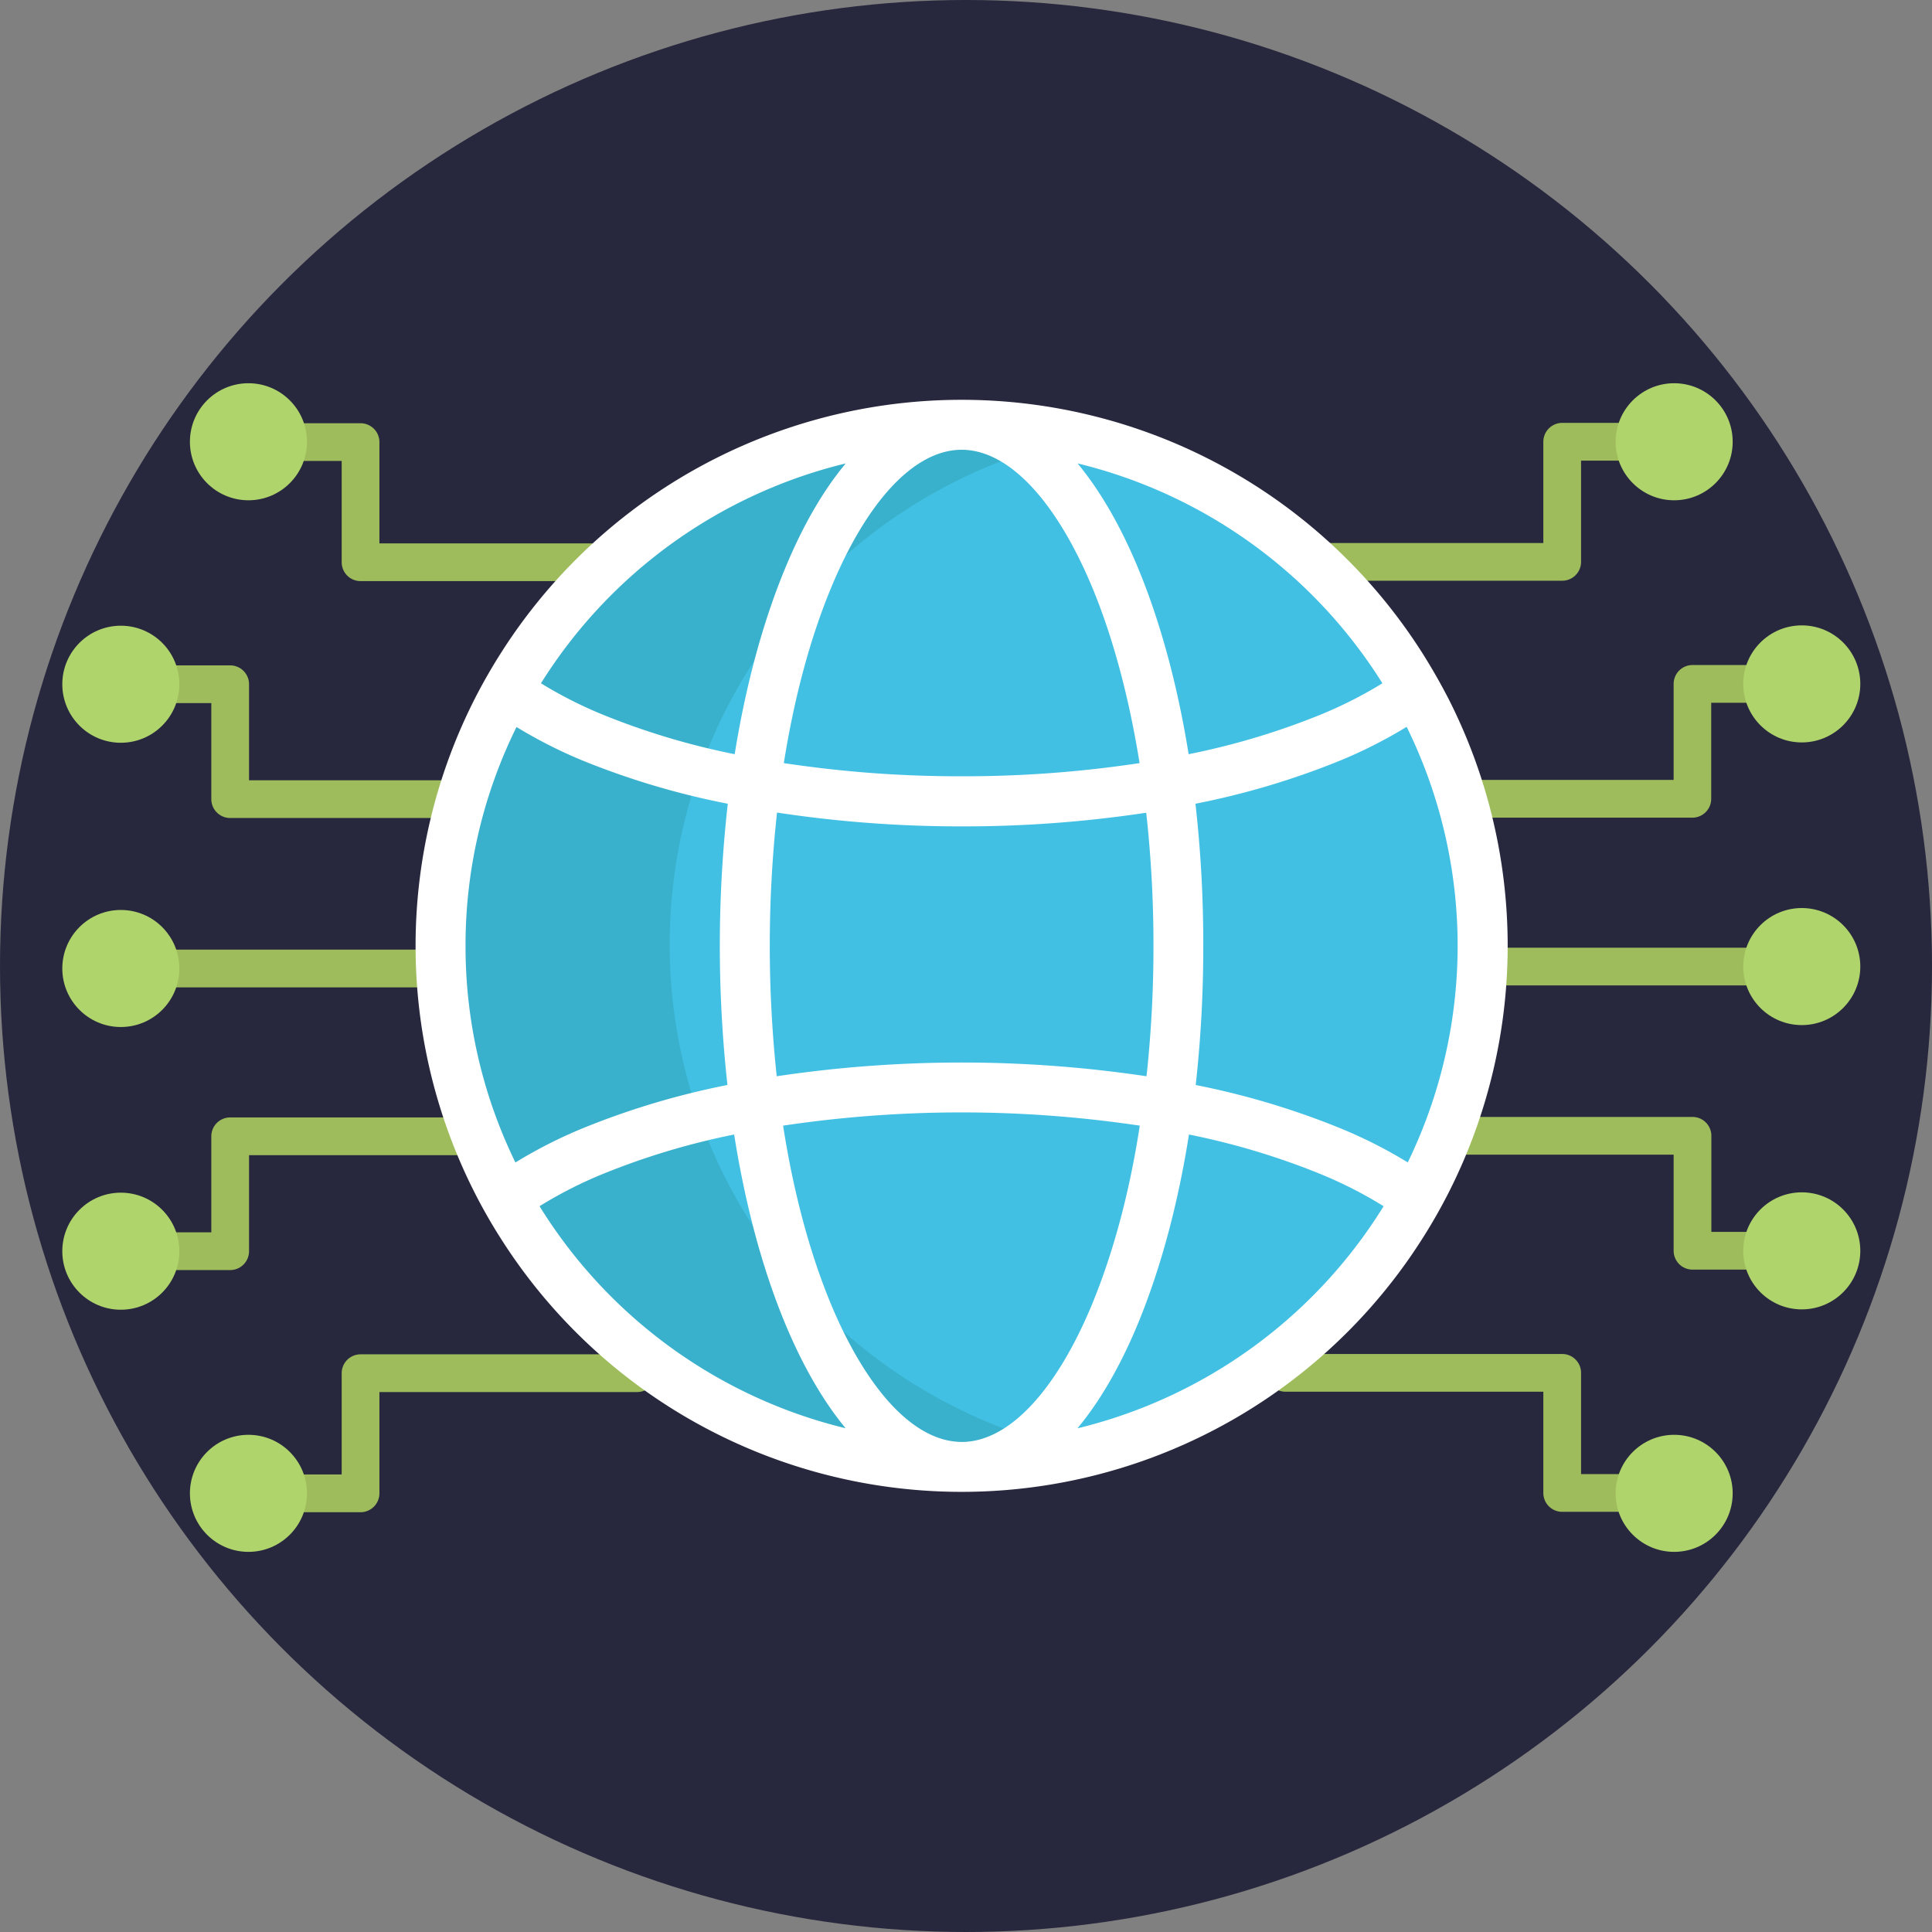
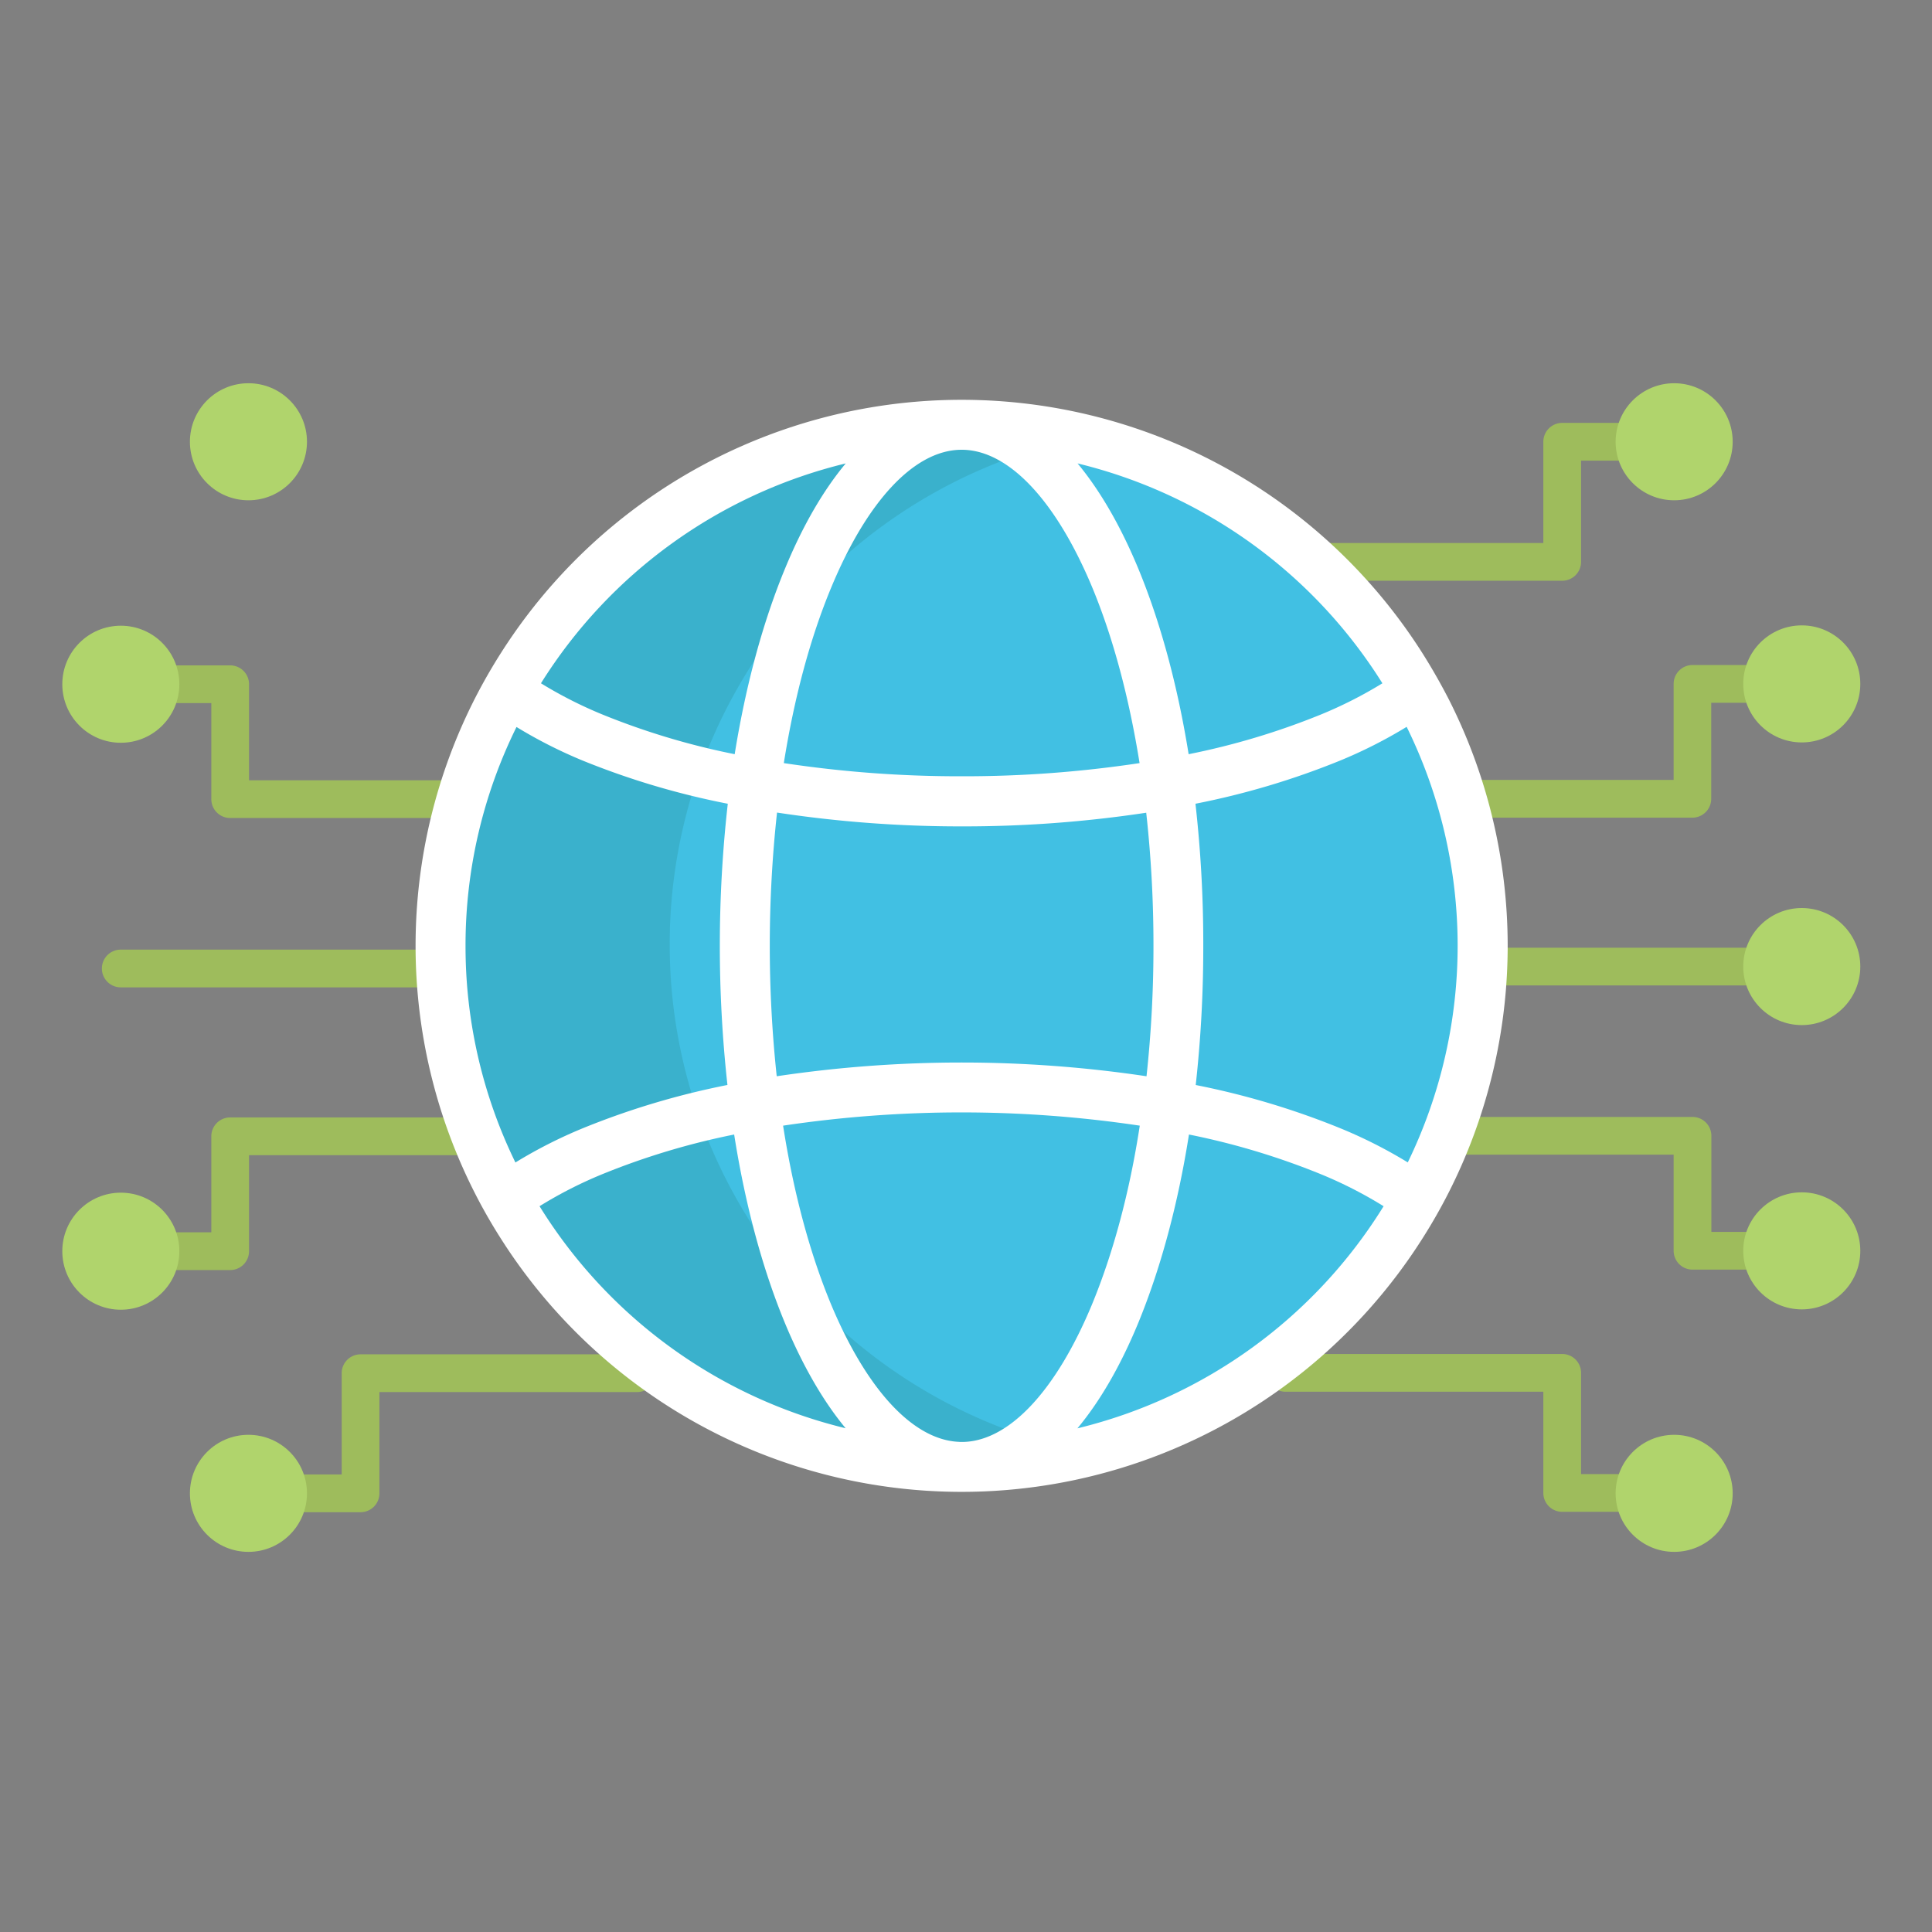
<svg xmlns="http://www.w3.org/2000/svg" viewBox="0 0 512 512">
  <rect x="0" y="0" width="512" height="512" fill="#808080" stroke="none" />
  <defs>
    <style>.cls-1{fill:#27273d;}.cls-2{fill:#9ebc5c;}.cls-3{fill:#b0d46c;}.cls-4{fill:#41c0e3;}.cls-5{fill:#3ab1cc;}.cls-6{fill:#fff;}</style>
  </defs>
  <g id="BULINE">
-     <circle class="cls-1" cx="256" cy="256" r="256" />
-   </g>
+     </g>
  <g id="Icons">
    <path class="cls-2" d="M340.67,358.82H414a5,5,0,0,1,5,5v26.83h24.71a5,5,0,0,1,0,10H414a5,5,0,0,1-5-5V368.82H340.67a5,5,0,0,1,0-10Z" />
    <path class="cls-2" d="M366,296h82.53a5,5,0,0,1,5,5v25.46h24a5,5,0,0,1,0,10h-29a5,5,0,0,1-5-5V306H366a5,5,0,0,1,0-10Z" />
    <path class="cls-2" d="M351.49,251.15h126a5,5,0,1,1,0,10h-126a5,5,0,0,1,0-10Z" />
    <path class="cls-2" d="M414,112.07h29.71a5,5,0,0,1,0,10H419V148.9a5,5,0,0,1-5,5H340.67a5,5,0,0,1,0-10H409V117.07A5,5,0,0,1,414,112.07Z" />
    <path class="cls-2" d="M448.49,176.24h29a5,5,0,0,1,0,10h-24v25.45a5,5,0,0,1-5,5H366a5,5,0,0,1,0-10h77.53V181.24A5,5,0,0,1,448.49,176.24Z" />
    <circle class="cls-3" cx="477.49" cy="331.49" r="15.51" />
    <circle class="cls-3" cx="477.49" cy="256.15" r="15.51" />
    <circle class="cls-3" cx="477.49" cy="181.24" r="15.51" />
    <circle class="cls-3" cx="443.67" cy="117.07" r="15.51" />
    <circle class="cls-3" cx="443.67" cy="395.75" r="15.51" />
-     <path class="cls-2" d="M168.84,154H95.55a5,5,0,0,1-5-5V122.16H65.84a5,5,0,0,1,0-10H95.55a5,5,0,0,1,5,5V144h68.29a5,5,0,1,1,0,10Z" />
    <path class="cls-2" d="M143.55,216.78H61a5,5,0,0,1-5-5V186.33H32a5,5,0,0,1,0-10H61a5,5,0,0,1,5,5v25.45h77.53a5,5,0,0,1,0,10Z" />
    <path class="cls-2" d="M158,261.66H32a5,5,0,1,1,0-10H158a5,5,0,0,1,0,10Z" />
    <path class="cls-2" d="M95.55,400.75H65.84a5,5,0,0,1,0-10H90.55V363.91a5,5,0,0,1,5-5h73.29a5,5,0,0,1,0,10H100.55v26.84A5,5,0,0,1,95.55,400.75Z" />
    <path class="cls-2" d="M61,336.58H32a5,5,0,0,1,0-10H56V301.13a5,5,0,0,1,5-5h82.53a5,5,0,0,1,0,10H66v25.45A5,5,0,0,1,61,336.58Z" />
    <circle class="cls-4" cx="254.84" cy="250.28" r="137.21" />
    <path class="cls-5" d="M286.63,384.61a137.21,137.21,0,1,1,0-268.67,137.24,137.24,0,0,0,0,268.67Z" />
    <path class="cls-6" d="M383.66,184.78q-3.11-6-6.74-11.74a144.62,144.62,0,0,0-244.16,0q-3.63,5.69-6.74,11.74A144.51,144.51,0,0,0,125.75,316q3.07,6.06,6.7,11.79a144.63,144.63,0,0,0,244.78,0q3.61-5.71,6.7-11.79a144.51,144.51,0,0,0-.27-131.23Zm-17.31-3.7a112.86,112.86,0,0,1-16.41,8.32A193.57,193.57,0,0,1,315,199.87c-2.94-18.28-7.48-35.08-13.43-49.4-4.69-11.26-10.1-20.54-16-27.66A132,132,0,0,1,366.35,181.08Zm-60.67,69.58a318.19,318.19,0,0,1-1.84,34.56,331.63,331.63,0,0,0-98,0,325.66,325.66,0,0,1,.08-69.88A323.7,323.7,0,0,0,254.84,219a323.7,323.7,0,0,0,48.92-3.62A319.1,319.1,0,0,1,305.68,250.66ZM255.41,119.2c12.14.4,24.48,13.6,34,36.36C295,169,299.22,184.9,302,202.23a311.06,311.06,0,0,1-47.14,3.49,311.06,311.06,0,0,1-47.14-3.49c2.76-17.33,7-33.2,12.62-46.67,9.47-22.76,21.81-36,34-36.36h1.14Zm-31.28,3.61c-5.93,7.12-11.34,16.4-16,27.66-5.95,14.32-10.49,31.12-13.43,49.4a193.57,193.57,0,0,1-34.93-10.47,112.86,112.86,0,0,1-16.41-8.32A132,132,0,0,1,224.13,122.81ZM123.37,250.66a130.62,130.62,0,0,1,13.51-58,124.81,124.81,0,0,0,17.78,9A207.76,207.76,0,0,0,192.87,213a337.31,337.31,0,0,0-.09,74.53,208.8,208.8,0,0,0-38.12,11.38,125.19,125.19,0,0,0-18.07,9.16A130.57,130.57,0,0,1,123.37,250.66Zm19.61,69a112.6,112.6,0,0,1,16.76-8.54,193.14,193.14,0,0,1,34.82-10.46c2.93,18.58,7.5,35.64,13.54,50.17,4.7,11.26,10.1,20.55,16,27.67A132,132,0,0,1,143,319.68Zm111.29,62.45c-12.14-.41-24.48-13.62-34-36.37-5.68-13.66-10-29.8-12.74-47.43a319.92,319.92,0,0,1,94.52,0C299.35,316,295,332.1,289.36,345.76c-9.47,22.75-21.81,36-34,36.37h-1.14Zm31.28-3.61c5.93-7.12,11.33-16.41,16-27.67,6-14.53,10.61-31.59,13.54-50.17a193.14,193.14,0,0,1,34.82,10.46,112.6,112.6,0,0,1,16.76,8.54A132,132,0,0,1,285.55,378.52Zm87.54-70.44A125.19,125.19,0,0,0,355,298.92a208.8,208.8,0,0,0-38.12-11.38,332.49,332.49,0,0,0,2-36.88A331.59,331.59,0,0,0,316.81,213,207.76,207.76,0,0,0,355,201.62a124.81,124.81,0,0,0,17.78-9,131.33,131.33,0,0,1,.29,115.44Z" />
    <circle class="cls-3" cx="32.02" cy="181.33" r="15.51" />
-     <circle class="cls-3" cx="32.02" cy="256.66" r="15.51" />
    <circle class="cls-3" cx="32.02" cy="331.58" r="15.51" />
    <circle class="cls-3" cx="65.84" cy="395.75" r="15.51" />
    <circle class="cls-3" cx="65.84" cy="117.07" r="15.51" />
  </g>
</svg>